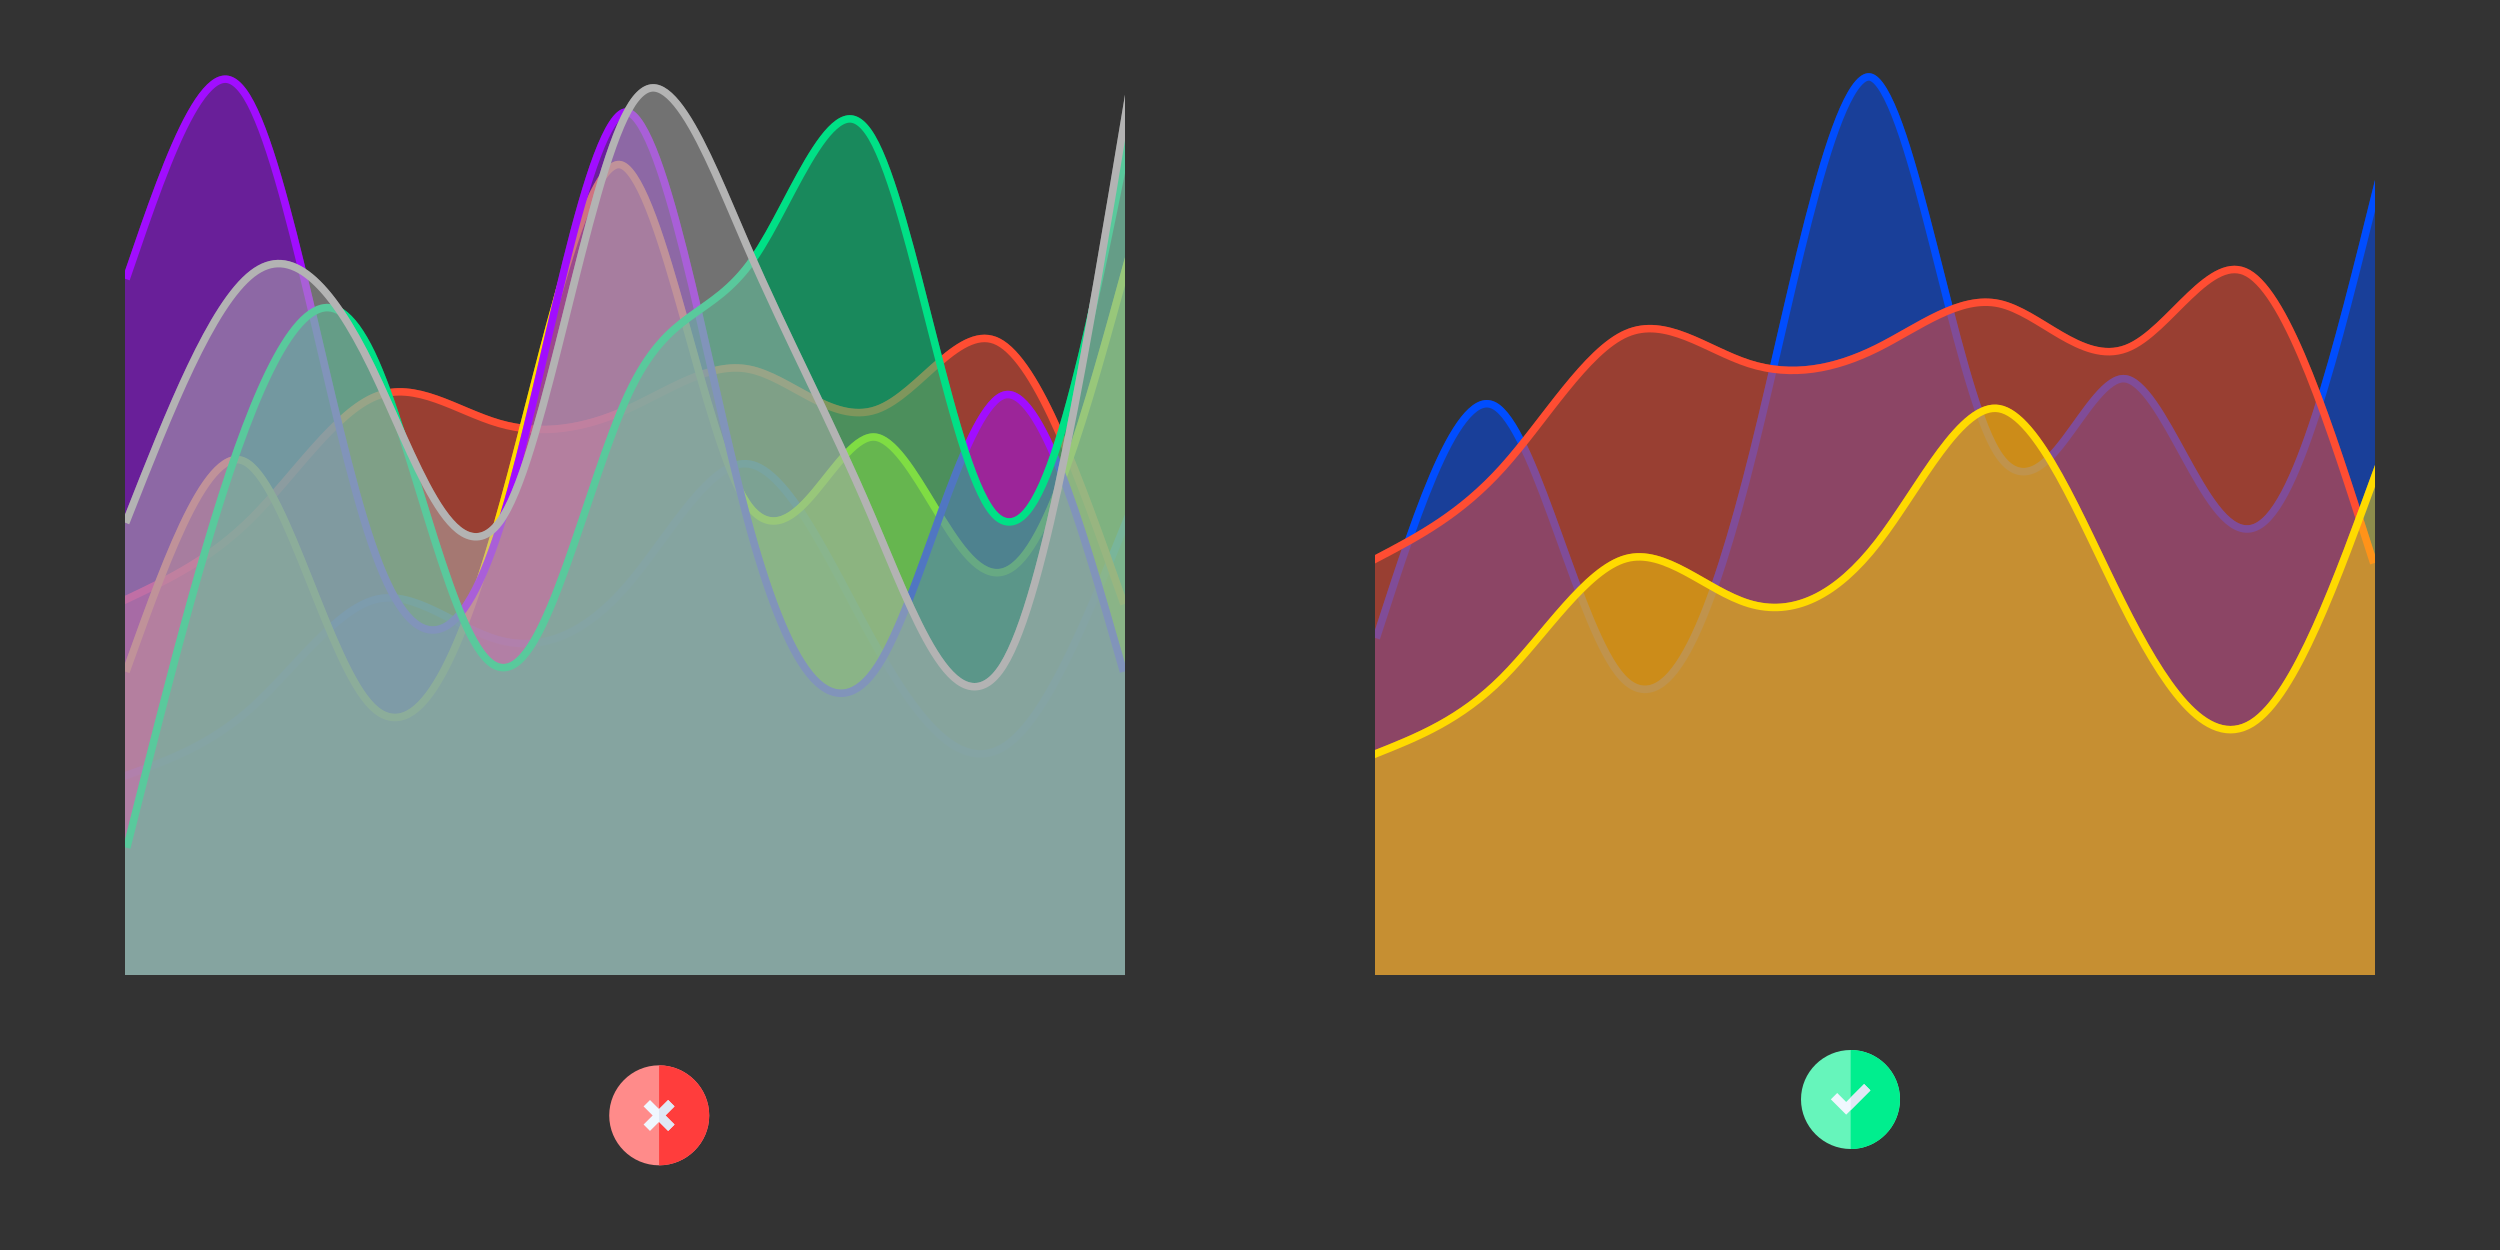
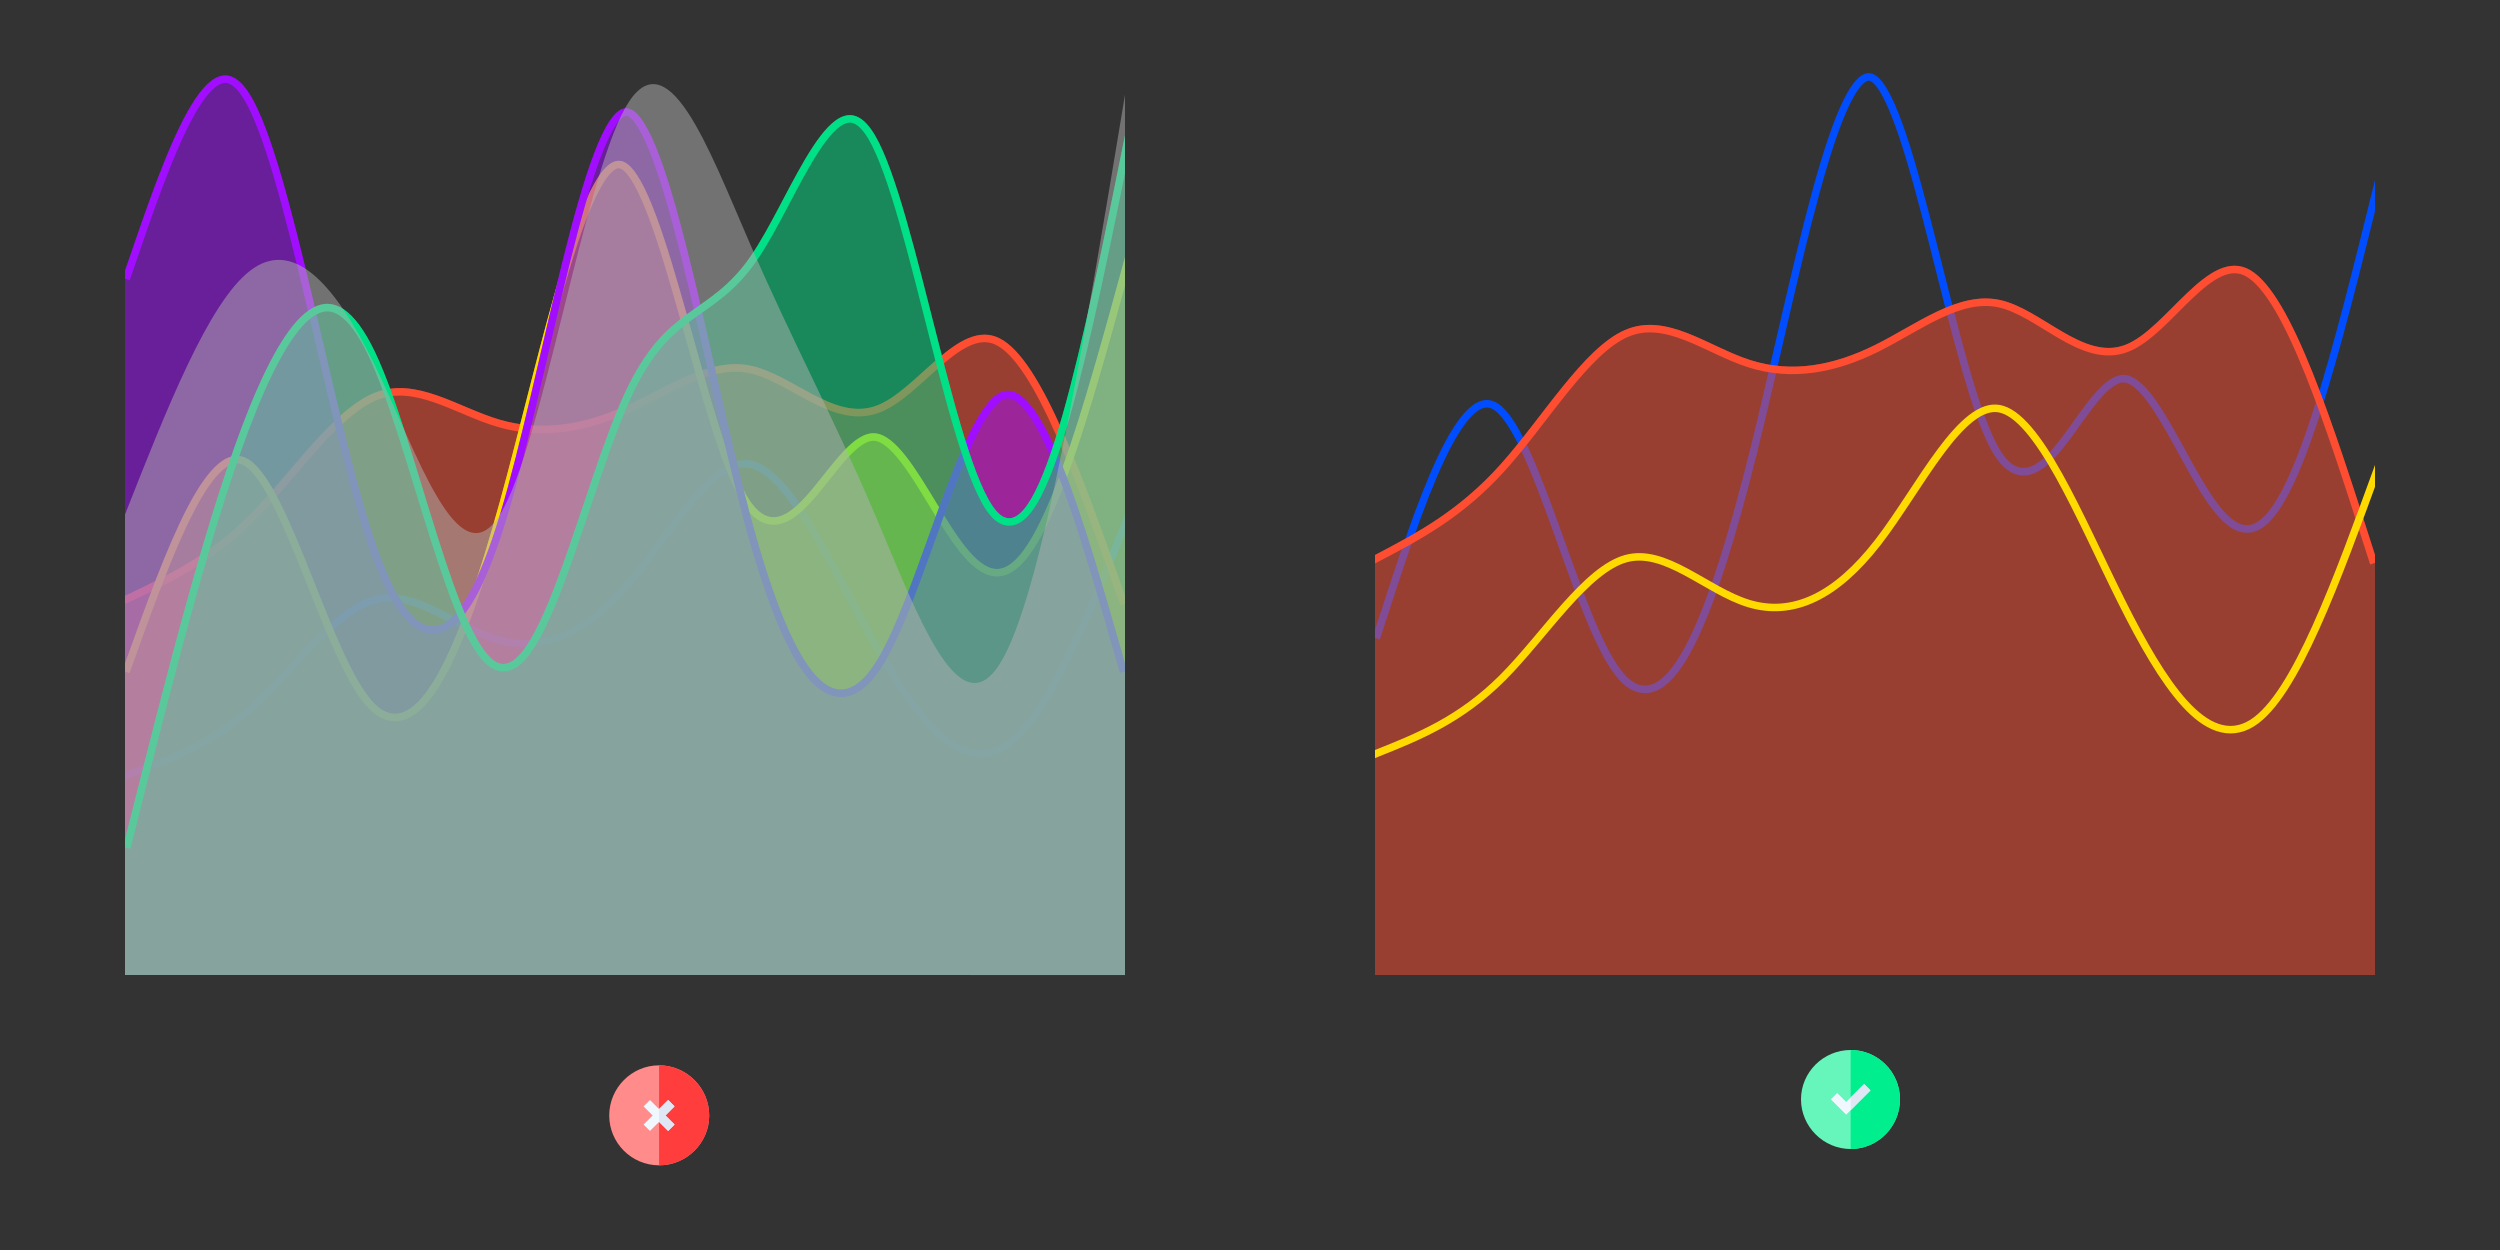
<svg xmlns="http://www.w3.org/2000/svg" id="Layer_1" data-name="Layer 1" viewBox="0 0 1000 500">
  <rect x="0" y="0" width="1000" height="500" fill="#333333" stroke="none" />
  <defs>
    <style>
      .cls-1, .cls-2, .cls-3, .cls-4, .cls-5, .cls-6, .cls-7, .cls-8 {
        fill: none;
      }

      .cls-9 {
        clip-path: url(#clippath);
      }

      .cls-10 {
        fill: #00ee8e;
      }

      .cls-11 {
        fill: #f0f7ff;
      }

      .cls-12 {
        fill: #ff3d3c;
      }

      .cls-13 {
        fill: #ff8b8a;
      }

      .cls-14 {
        fill: #66f5bb;
      }

      .cls-15 {
        fill: #dfe7f4;
      }

      .cls-16 {
        fill: rgba(0, 224, 134, .5);
      }

      .cls-17 {
        fill: rgba(0, 77, 255, .5);
      }

      .cls-18 {
        fill: rgba(255, 77, 50, .5);
      }

      .cls-19 {
        fill: rgba(255, 218, 0, .5);
      }

      .cls-20 {
        fill: rgba(161, 13, 255, .5);
      }

      .cls-21 {
        fill: rgba(179, 179, 179, .5);
      }

      .cls-22 {
        clip-path: url(#clippath-1);
      }

      .cls-23 {
        clip-path: url(#clippath-4);
      }

      .cls-24 {
        clip-path: url(#clippath-3);
      }

      .cls-25 {
        clip-path: url(#clippath-2);
      }

      .cls-26 {
        clip-path: url(#clippath-7);
      }

      .cls-27 {
        clip-path: url(#clippath-8);
      }

      .cls-28 {
        clip-path: url(#clippath-6);
      }

      .cls-29 {
        clip-path: url(#clippath-5);
      }

      .cls-30 {
        clip-path: url(#clippath-9);
      }

      .cls-31 {
        clip-path: url(#clippath-10);
      }

      .cls-2 {
        stroke: rgba(51, 51, 51, 0);
        stroke-width: .5px;
      }

      .cls-3 {
        stroke: #ffda00;
      }

      .cls-3, .cls-4, .cls-5, .cls-6, .cls-7, .cls-8 {
        stroke-linecap: square;
        stroke-width: 6px;
      }

      .cls-4 {
        stroke: #ff4d32;
      }

      .cls-5 {
        stroke: #b3b3b3;
      }

      .cls-6 {
        stroke: #a10dff;
      }

      .cls-7 {
        stroke: #00e086;
      }

      .cls-8 {
        stroke: #004dff;
      }
    </style>
    <clipPath id="clippath">
      <rect class="cls-1" x="520" width="460" height="420" />
    </clipPath>
    <clipPath id="clippath-1">
      <path class="cls-1" d="m550,252c16.67-51.42,33.33-102.85,50-90,16.67,12.85,33.33,89.96,50,108,16.67,18.04,33.33-23,50-90,16.67-67,33.33-159.96,50-150,16.67,9.96,33.33,122.86,50,150,16.67,27.14,33.33-31.46,50-30s33.33,62.99,50,60,33.33-70.49,50-138v318h-400v-138Z" />
    </clipPath>
    <clipPath id="clippath-2">
      <path class="cls-1" d="m550,222c16.67-8.74,33.33-17.49,50-36,16.67-18.51,33.33-46.79,50-54,16.67-7.21,33.33,6.63,50,12s33.33,2.25,50-6,33.33-21.63,50-18c16.67,3.63,33.33,24.29,50,18s33.33-39.51,50-30,33.33,61.76,50,114v168h-400v-168Z" />
    </clipPath>
    <clipPath id="clippath-3">
      <path class="cls-1" d="m550,300c16.67-6.65,33.33-13.31,50-30,16.67-16.69,33.33-43.42,50-48,16.67-4.58,33.33,12.97,50,18s33.33-2.48,50-24,33.33-57.05,50-54c16.67,3.05,33.33,44.67,50,78s33.33,58.38,50,48,33.33-56.19,50-102v204h-400v-90Z" />
    </clipPath>
    <clipPath id="clippath-4">
      <rect class="cls-1" x="20" width="460" height="420" />
    </clipPath>
    <clipPath id="clippath-5">
      <path class="cls-1" d="m50,308.75c16.67-6.01,33.33-12.02,50-27.08,16.67-15.07,33.33-39.2,50-43.34,16.67-4.14,33.33,11.71,50,16.25s33.33-2.24,50-21.67c16.67-19.43,33.33-51.5,50-48.75,16.67,2.75,33.33,40.33,50,70.42,16.67,30.09,33.33,52.71,50,43.34,16.67-9.37,33.33-50.73,50-92.09v184.18H50v-81.25Z" />
    </clipPath>
    <clipPath id="clippath-6">
      <path class="cls-1" d="m50,238.33c16.67-7.9,33.33-15.79,50-32.5,16.67-16.71,33.33-42.24,50-48.75,16.67-6.51,33.33,5.99,50,10.83,16.67,4.84,33.33,2.03,50-5.42,16.67-7.45,33.33-19.53,50-16.25,16.67,3.28,33.33,21.93,50,16.25,16.67-5.68,33.33-35.67,50-27.08,16.67,8.59,33.33,55.75,50,102.92v151.67H50v-151.67Z" />
    </clipPath>
    <clipPath id="clippath-7">
      <path class="cls-1" d="m50,265.41c16.67-46.43,33.33-92.85,50-81.25,16.67,11.6,33.33,81.22,50,97.5,16.67,16.29,33.33-20.76,50-81.25,16.67-60.49,33.33-144.42,50-135.42,16.67,9,33.33,110.92,50,135.42,16.67,24.51,33.33-28.4,50-27.08,16.67,1.32,33.33,56.87,50,54.17,16.67-2.7,33.33-63.64,50-124.59v287.1H50v-124.59Z" />
    </clipPath>
    <clipPath id="clippath-8">
      <path class="cls-1" d="m50,108.32c16.67-48.72,33.33-97.43,50-70.42,16.67,27.01,33.33,129.75,50,178.76,16.67,49.01,33.33,44.3,50-10.83,16.67-55.13,33.33-160.69,50-162.51,16.67-1.82,33.33,100.09,50,162.51,16.67,62.42,33.33,85.35,50,59.59,16.67-25.76,33.33-100.22,50-108.34,16.67-8.12,33.33,50.11,50,108.34v124.59H50V108.32Z" />
    </clipPath>
    <clipPath id="clippath-9">
      <path class="cls-1" d="m50,335.83c16.67-66.21,33.33-132.42,50-173.34,16.67-40.92,33.33-56.56,50-21.67,16.67,34.89,33.33,120.32,50,124.59,16.67,4.27,33.33-72.61,50-108.34,16.67-35.73,33.33-30.29,50-54.17,16.67-23.87,33.33-77.06,50-48.75,16.67,28.3,33.33,138.09,50,151.67s33.33-69.05,50-151.67v335.85H50v-54.17Z" />
    </clipPath>
    <clipPath id="clippath-10">
      <path class="cls-1" d="m50,205.82c16.67-42.3,33.33-84.61,50-97.5,16.67-12.9,33.33,3.61,50,37.92,16.67,34.3,33.33,86.4,50,59.59s33.33-132.54,50-162.51c16.67-29.97,33.33,15.81,50,54.17,16.67,38.36,33.33,69.29,50,108.34,16.67,39.05,33.33,86.22,50,59.59,16.67-26.63,33.33-127.07,50-227.51v352.1H50v-184.18Z" />
    </clipPath>
  </defs>
  <g id="Element_1_copy9">
    <g class="cls-9">
      <g>
        <g>
          <g>
-             <path class="cls-17" d="m550,252c16.67-51.42,33.33-102.85,50-90,16.67,12.85,33.33,89.96,50,108,16.67,18.04,33.33-23,50-90,16.67-67,33.33-159.96,50-150,16.67,9.96,33.33,122.86,50,150,16.67,27.14,33.33-31.46,50-30s33.33,62.99,50,60,33.33-70.49,50-138v318h-400v-138Z" />
            <g class="cls-22">
              <path class="cls-8" d="m550,252c16.67-51.42,33.33-102.85,50-90,16.67,12.85,33.33,89.96,50,108,16.67,18.04,33.33-23,50-90,16.67-67,33.33-159.96,50-150,16.67,9.96,33.33,122.86,50,150,16.67,27.14,33.33-31.46,50-30s33.33,62.99,50,60,33.33-70.49,50-138" />
            </g>
          </g>
          <g>
            <path class="cls-18" d="m550,222c16.67-8.74,33.33-17.49,50-36,16.67-18.51,33.33-46.79,50-54,16.67-7.21,33.33,6.63,50,12s33.33,2.25,50-6,33.33-21.63,50-18c16.67,3.63,33.33,24.29,50,18s33.33-39.51,50-30,33.33,61.76,50,114v168h-400v-168Z" />
            <g class="cls-25">
              <path class="cls-4" d="m550,222c16.67-8.74,33.33-17.49,50-36,16.67-18.51,33.33-46.79,50-54,16.67-7.21,33.33,6.63,50,12s33.33,2.25,50-6,33.33-21.63,50-18c16.67,3.63,33.33,24.29,50,18s33.33-39.51,50-30,33.33,61.76,50,114" />
            </g>
          </g>
          <g>
-             <path class="cls-19" d="m550,300c16.67-6.65,33.33-13.31,50-30,16.67-16.69,33.33-43.42,50-48,16.67-4.58,33.33,12.97,50,18s33.33-2.48,50-24,33.33-57.05,50-54c16.67,3.05,33.33,44.67,50,78s33.33,58.38,50,48,33.33-56.19,50-102v204h-400v-90Z" />
            <g class="cls-24">
              <path class="cls-3" d="m550,300c16.67-6.65,33.33-13.31,50-30,16.67-16.69,33.33-43.42,50-48,16.67-4.58,33.33,12.97,50,18s33.33-2.48,50-24,33.33-57.05,50-54c16.67,3.05,33.33,44.67,50,78s33.33,58.38,50,48,33.33-56.19,50-102" />
            </g>
          </g>
        </g>
        <path class="cls-2" d="m550,390h400" />
        <path class="cls-2" d="m550,390V30" />
      </g>
    </g>
  </g>
  <g id="Element_1_copy8">
    <g class="cls-23">
      <g>
        <g>
          <g>
-             <path class="cls-17" d="m50,308.75c16.67-6.01,33.33-12.02,50-27.08,16.67-15.07,33.33-39.2,50-43.34,16.67-4.14,33.33,11.71,50,16.25s33.33-2.24,50-21.67c16.67-19.43,33.33-51.5,50-48.75,16.67,2.75,33.33,40.33,50,70.42,16.67,30.09,33.33,52.71,50,43.34,16.67-9.37,33.33-50.73,50-92.09v184.18H50v-81.25Z" />
            <g class="cls-29">
              <path class="cls-8" d="m50,308.75c16.67-6.01,33.33-12.02,50-27.08,16.67-15.07,33.33-39.2,50-43.34,16.67-4.14,33.33,11.71,50,16.25s33.33-2.24,50-21.67c16.67-19.43,33.33-51.5,50-48.75,16.67,2.75,33.33,40.33,50,70.42,16.67,30.09,33.33,52.71,50,43.34,16.67-9.37,33.33-50.73,50-92.09" />
            </g>
          </g>
          <g>
            <path class="cls-18" d="m50,238.33c16.67-7.9,33.33-15.79,50-32.5,16.67-16.71,33.33-42.24,50-48.75,16.67-6.51,33.33,5.99,50,10.83,16.67,4.84,33.33,2.03,50-5.42,16.67-7.45,33.33-19.53,50-16.25,16.67,3.28,33.33,21.93,50,16.25,16.67-5.68,33.33-35.67,50-27.08,16.67,8.59,33.33,55.75,50,102.92v151.67H50v-151.67Z" />
            <g class="cls-28">
              <path class="cls-4" d="m50,238.33c16.67-7.9,33.33-15.79,50-32.5,16.67-16.71,33.33-42.24,50-48.75,16.67-6.51,33.33,5.99,50,10.83,16.67,4.84,33.33,2.03,50-5.42,16.67-7.45,33.33-19.53,50-16.25,16.67,3.28,33.33,21.93,50,16.25,16.67-5.68,33.33-35.67,50-27.08,16.67,8.59,33.33,55.75,50,102.92" />
            </g>
          </g>
          <g>
            <path class="cls-19" d="m50,265.41c16.67-46.43,33.33-92.85,50-81.25,16.67,11.6,33.33,81.22,50,97.5,16.67,16.29,33.33-20.76,50-81.25,16.67-60.49,33.33-144.42,50-135.42,16.67,9,33.33,110.92,50,135.42,16.67,24.51,33.33-28.4,50-27.08,16.67,1.32,33.33,56.87,50,54.17,16.67-2.7,33.33-63.64,50-124.59v287.1H50v-124.59Z" />
            <g class="cls-26">
              <path class="cls-3" d="m50,265.41c16.67-46.43,33.33-92.85,50-81.25,16.67,11.6,33.33,81.22,50,97.5,16.67,16.29,33.33-20.76,50-81.25,16.67-60.49,33.33-144.42,50-135.42,16.67,9,33.33,110.92,50,135.42,16.67,24.51,33.33-28.4,50-27.08,16.67,1.32,33.33,56.87,50,54.17,16.67-2.7,33.33-63.64,50-124.59" />
            </g>
          </g>
          <g>
            <path class="cls-20" d="m50,108.32c16.67-48.72,33.33-97.43,50-70.42,16.67,27.01,33.33,129.75,50,178.76,16.67,49.01,33.33,44.3,50-10.83,16.67-55.13,33.33-160.69,50-162.51,16.67-1.82,33.33,100.09,50,162.51,16.67,62.42,33.33,85.35,50,59.59,16.67-25.76,33.33-100.22,50-108.34,16.67-8.12,33.33,50.11,50,108.34v124.59H50V108.32Z" />
            <g class="cls-27">
              <path class="cls-6" d="m50,108.32c16.67-48.72,33.33-97.43,50-70.42,16.67,27.01,33.33,129.75,50,178.76,16.67,49.01,33.33,44.3,50-10.83,16.67-55.13,33.33-160.69,50-162.51,16.67-1.82,33.33,100.09,50,162.51,16.67,62.42,33.33,85.35,50,59.59,16.67-25.76,33.33-100.22,50-108.34,16.67-8.12,33.33,50.11,50,108.34" />
            </g>
          </g>
          <g>
            <path class="cls-16" d="m50,335.83c16.67-66.21,33.33-132.42,50-173.34,16.67-40.92,33.33-56.56,50-21.67,16.67,34.89,33.33,120.32,50,124.59,16.67,4.27,33.33-72.61,50-108.34,16.67-35.73,33.33-30.29,50-54.17,16.67-23.87,33.33-77.06,50-48.75,16.67,28.3,33.33,138.09,50,151.67s33.33-69.05,50-151.67v335.85H50v-54.17Z" />
            <g class="cls-30">
              <path class="cls-7" d="m50,335.83c16.67-66.21,33.33-132.42,50-173.34,16.67-40.92,33.33-56.56,50-21.67,16.67,34.89,33.33,120.32,50,124.59,16.67,4.27,33.33-72.61,50-108.34,16.67-35.73,33.33-30.29,50-54.17,16.67-23.87,33.33-77.06,50-48.75,16.67,28.3,33.33,138.09,50,151.67s33.33-69.05,50-151.67" />
            </g>
          </g>
          <g>
            <path class="cls-21" d="m50,205.82c16.67-42.3,33.33-84.61,50-97.5,16.67-12.9,33.33,3.61,50,37.92,16.67,34.3,33.33,86.4,50,59.59s33.33-132.54,50-162.51c16.67-29.97,33.33,15.81,50,54.17,16.67,38.36,33.33,69.29,50,108.34,16.67,39.05,33.33,86.22,50,59.59,16.67-26.63,33.33-127.07,50-227.51v352.1H50v-184.18Z" />
            <g class="cls-31">
-               <path class="cls-5" d="m50,205.82c16.67-42.3,33.33-84.61,50-97.5,16.67-12.9,33.33,3.61,50,37.92,16.67,34.3,33.33,86.4,50,59.59s33.33-132.54,50-162.51c16.67-29.97,33.33,15.81,50,54.17,16.67,38.36,33.33,69.29,50,108.34,16.67,39.05,33.33,86.22,50,59.59,16.67-26.63,33.33-127.07,50-227.51" />
-             </g>
+               </g>
          </g>
        </g>
        <path class="cls-2" d="m50,390h400" />
        <path class="cls-2" d="m50,390V37.9" />
      </g>
    </g>
  </g>
  <g>
    <path class="cls-14" d="m740.26,420c-10.89,0-19.86,8.86-19.86,19.74s8.98,19.86,19.86,19.86,19.74-8.98,19.74-19.86-8.86-19.74-19.74-19.74Z" />
    <path class="cls-10" d="m760,439.74c0-10.89-8.86-19.74-19.74-19.74v39.61c10.89,0,19.74-8.98,19.74-19.86Z" />
    <path class="cls-11" d="m745.64,433.62l-5.38,5.38-1.79,1.79-3.59-3.59-2.54,2.54,6.13,6.13,1.79-1.79,7.92-7.92-2.54-2.54Z" />
    <path class="cls-15" d="m745.64,433.62l-5.38,5.38v5.08l7.92-7.92-2.54-2.54Z" />
  </g>
  <g>
    <path class="cls-13" d="m263.63,426.13c-10.99,0-19.94,9.07-19.94,20.06s8.94,19.94,19.94,19.94,20.06-8.94,20.06-19.94-9.07-20.06-20.06-20.06Z" />
    <path class="cls-12" d="m283.69,446.19c0-10.99-9.07-20.06-20.06-20.06v40c10.99,0,20.06-8.94,20.06-19.94Z" />
    <path class="cls-11" d="m269.81,442.56l-2.56-2.56-3.63,3.63-3.63-3.63-2.56,2.56,3.63,3.63-3.63,3.63,2.56,2.56,3.63-3.63,3.63,3.63,2.56-2.56-3.63-3.63,3.63-3.63Z" />
    <path class="cls-15" d="m269.81,449.81l-3.63-3.63,3.63-3.63-2.56-2.56-3.63,3.63v5.13l3.63,3.63,2.56-2.56Z" />
  </g>
</svg>